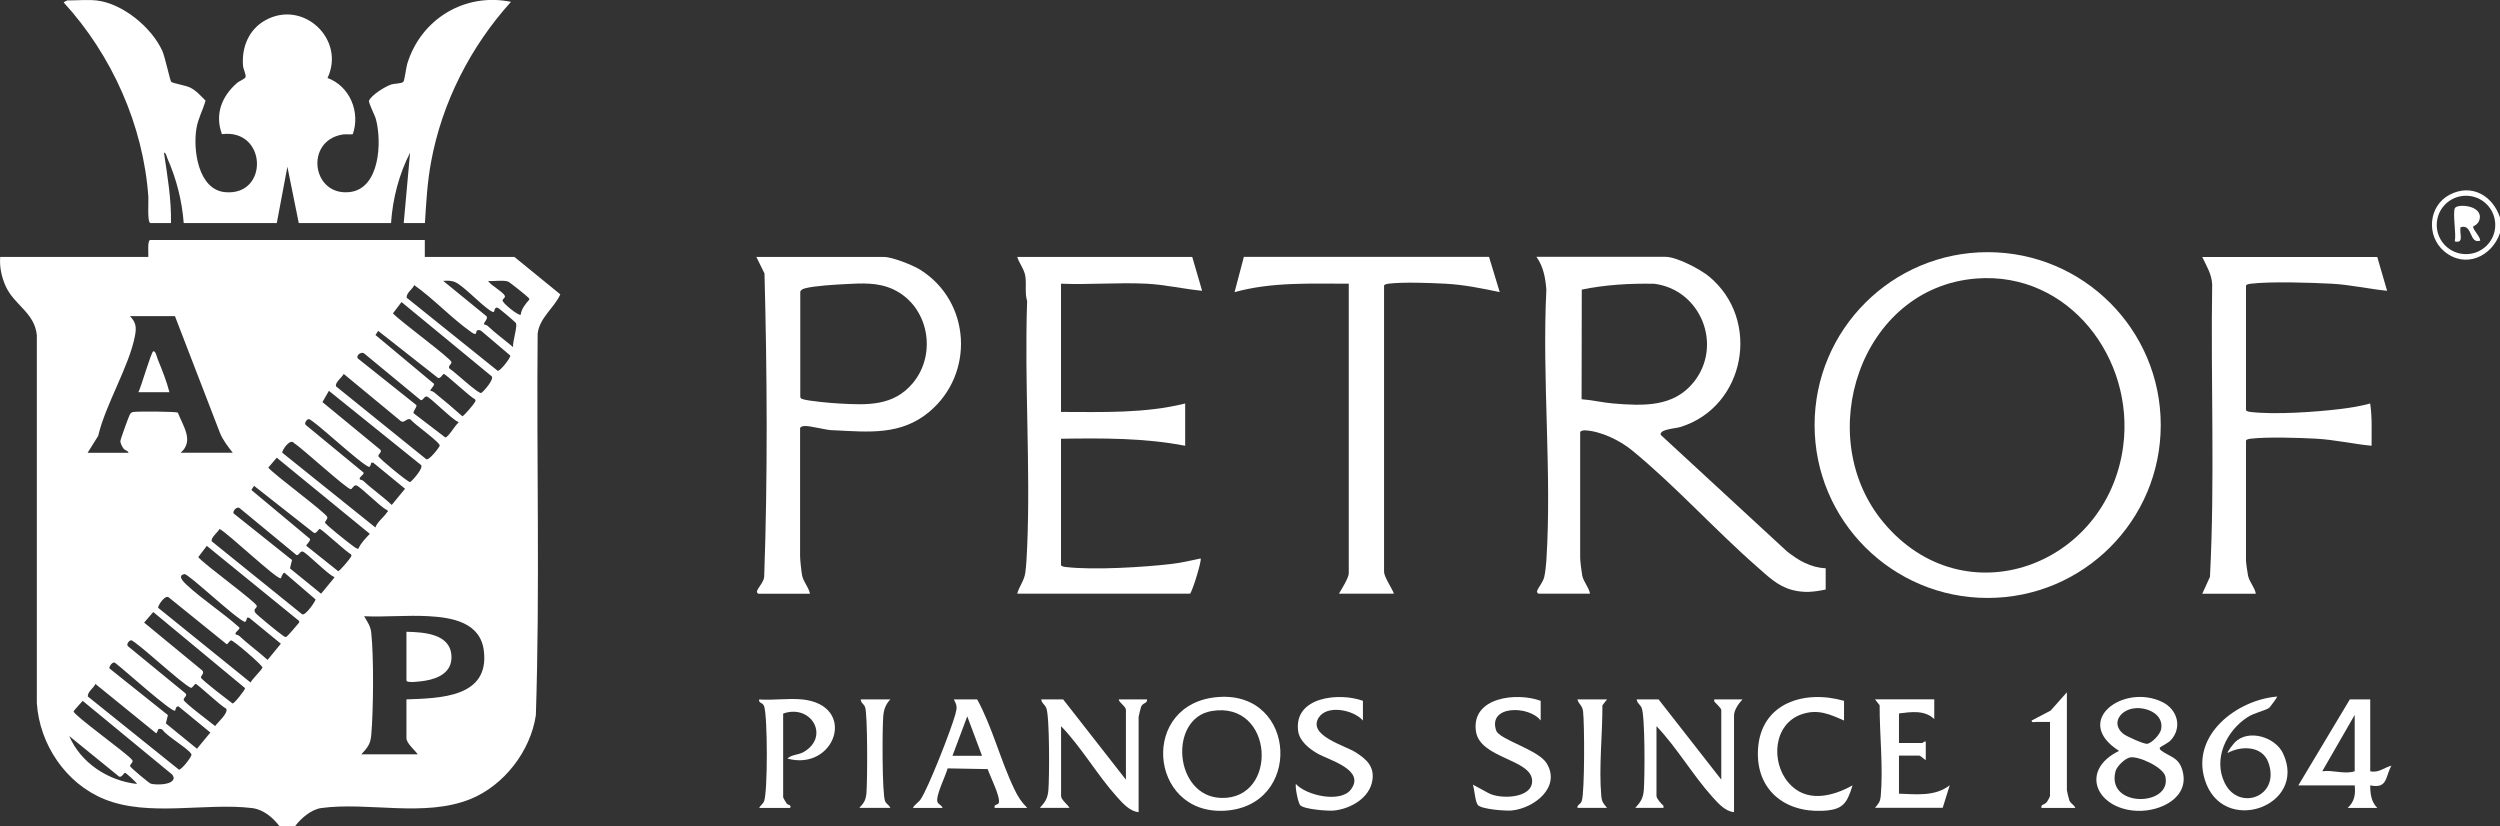
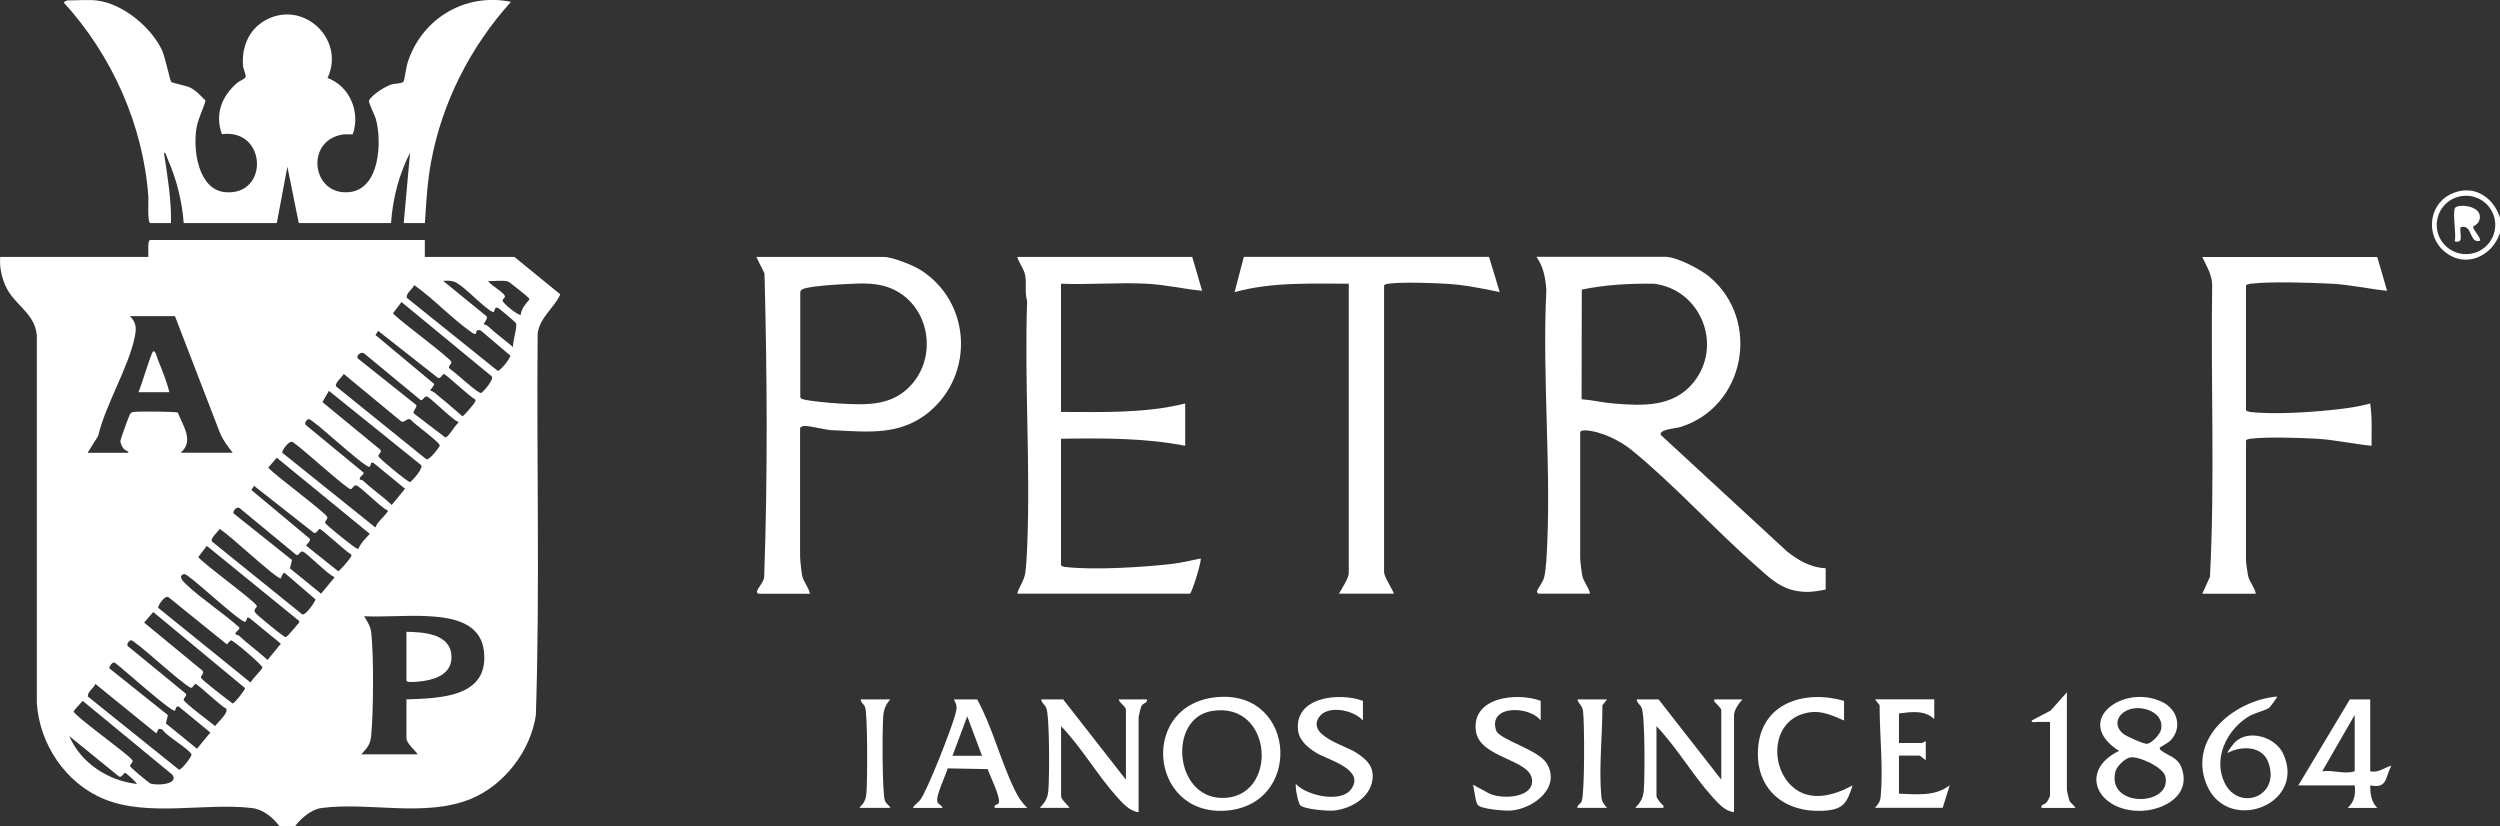
<svg xmlns="http://www.w3.org/2000/svg" viewBox="0 0 405.89 134.14" data-name="Ebene 1" id="Ebene_1">
  <rect x="0" y="0" width="405.89" height="134.14" fill="#333333" stroke="none" />
  <defs>
    <style>
      .cls-1 {
        fill: #fff;
      }
    </style>
  </defs>
  <path d="M15.72.08c4.22.5,8.88,4.36,10.62,8.15.45.98,1.27,4.88,1.46,5.06.21.21,2.39.59,3.08.93.99.49,1.72,1.35,2.49,2.11-.39,1.48-1.19,2.83-1.47,4.48-.59,3.43.25,10,4.66,10.39,7.12.64,6.81-10.34-.53-9.42-1.18-3.23-.03-6.16,2.48-8.33.36-.31,1.27-.63,1.36-.94.11-.38-.37-1.3-.41-1.82-.25-2.97.91-5.87,3.57-7.37,6.16-3.49,13.11,3.05,10.15,9.34,3.63,1.34,5.35,5.55,4.1,9.13-.55.08-1.12-.04-1.67.05-6.16,1.03-4.98,9.99,1.12,9.35,4.97-.52,5.29-8.19,4.3-11.85-.18-.67-1.26-2.7-1.11-3.02.47-.95,2.57-2.25,3.6-2.6.51-.17,1.69-.13,1.97-.44.2-.23.44-2.3.63-2.92,2.22-7.26,9.33-11.6,16.84-10.06-6.57,7.27-11.21,16.36-12.98,26.04-.61,3.3-.78,6.54-.99,9.88h-3.44l1.03-11.44c-1.8,3.54-2.83,7.48-3.09,11.44h-14.98s-1.85-9.15-1.85-9.15l-1.72,9.15h-15.11c-.28-3.66-1.18-7.16-2.65-10.51-.12-.28-.22-.92-.56-.93.56,3.79,1.22,7.58,1.14,11.44h-3.32c-.57,0-.3-3.58-.35-4.23-.81-11.62-5.92-23.05-13.74-31.58-.03-.07.54-.34.57-.34C12.38.08,14.32-.09,15.72.08Z" class="cls-1" />
  <g>
    <path d="M296.41,92.28v3.43c-1.95.41-3.49.58-5.45.07-2.39-.63-3.98-2.27-5.78-3.84-6.8-5.96-13.33-13.21-20.27-18.87-1.95-1.59-5.05-3.09-7.59-3.2-.26-.01-.77.08-.77.33v20.36c0,.47.22,2.32.33,2.87.21,1.04,1.08,1.91,1.27,2.96h-8.36c-.06,0-.32-.2-.23-.45.23-.65.94-1.35,1.16-2.28.16-.63.29-1.95.34-2.64.92-14.29-.72-29.55,0-43.95-.14-1.91-.47-3.78-1.61-5.37h20.96c1.82,0,5.66,2.02,7.09,3.21,8.47,7.04,5.89,21.11-4.64,24.41-.86.27-3.48.37-3.23,1.29l20.48,18.9c1.83,1.46,3.88,2.66,6.29,2.75ZM256.79,64.82c1.72.12,3.43.55,5.15.69,4.81.39,9.75.63,13.03-3.45,4.81-5.97,1.19-15.03-6.4-15.99-3.93-.07-7.91.15-11.76.95l-.03,17.81Z" class="cls-1" />
-     <path d="M350.81,69.01c0,15.5-12.58,28.07-28.1,28.07s-28.1-12.57-28.1-28.07,12.58-28.07,28.1-28.07,28.1,12.57,28.1,28.07ZM320.87,45.22c-18.85,1.46-26.75,25.64-15.06,39.62,13.13,15.7,36.32,7.05,38.9-12.38,1.89-14.22-8.81-28.41-23.84-27.24Z" class="cls-1" />
    <path d="M193.57,41.72l1.6,5.49c-3.01-.29-6.01-1-9.04-1.15-4.55-.23-9.3.19-13.87,0v20.82c6.74.01,13.57.26,20.16-1.37v6.86c-6.66-1.28-13.39-1.24-20.16-1.14v20.48c0,.25.56.33.79.35,4.47.52,12.57.04,17.16-.5,1.57-.18,3.18-.57,4.72-.89.21.28-1.25,5.13-1.72,5.72h-28.06c.32-1.2,1.13-2.1,1.31-3.38.16-1.12.25-2.87.3-4.05.57-13.2-.46-26.81,0-40.06-.4-1.34-.09-2.74-.29-4.05-.18-1.17-.99-2.07-1.32-3.14h28.4Z" class="cls-1" />
    <path d="M131.5,96.4h-8.36c-.06,0-.32-.2-.23-.45.21-.6,1.09-1.47,1.16-2.28.58-16.36.48-32.89.05-49.27l-1.32-2.68h20.73c1.35,0,4.72,1.34,5.91,2.1,8.19,5.17,8.83,16.87,1.41,23.06-4.57,3.81-9.75,3.26-15.34,2.98-1.31.06-3.95-.8-5.04-.69-.2.02-.57.2-.57.35v20.82c0,.54.21,2.51.33,3.1.21,1.04,1.08,1.91,1.27,2.96ZM137.18,46.13c-1.7.09-4.86.27-6.43.67-.32.08-.7.21-.82.56v17.09c.04.2.16.27.34.34,1.04.34,4.67.65,5.92.72,4.58.26,8.86.47,12.02-3.32,3.98-4.78,2.55-12.47-3.12-15.18-2.53-1.21-5.19-1.02-7.92-.88Z" class="cls-1" />
    <path d="M385.96,41.72l1.6,5.49c-3.01-.29-6.01-1-9.04-1.15-3.47-.17-9.78-.39-13.08,0-.23.03-.79.1-.79.35v20.13c0,.25.56.33.79.35,3.95.46,10.6,0,14.64-.5,1.58-.19,3.19-.46,4.73-.88.35,2.27.21,4.57.23,6.86-3.01-.28-6.02-.99-9.04-1.15-2.79-.15-7.9-.31-10.56,0-.23.03-.79.1-.79.35v19.45c0,.36.24,1.97.33,2.42.21,1.04,1.09,1.91,1.27,2.96h-8.7l1.25-2.75c.82-15.74.11-31.67.36-47.47-.07-1.66-.93-3.02-1.61-4.45h28.4Z" class="cls-1" />
    <path d="M218.99,46.06c-6.22,0-12.51-.3-18.55,1.37l1.51-5.73h39.8s1.74,5.73,1.74,5.73c-2.9-.62-5.84-1.21-8.82-1.37-2.46-.13-6.83-.29-9.17-.01-.23.03-.79.1-.79.35v46.44c0,.83,1.3,2.67,1.6,3.55h-8.93c.42-.72,1.6-2.56,1.6-3.32v-47.01Z" class="cls-1" />
  </g>
  <g>
    <path d="M197.87,113.16c12.76-.88,13.62,17.85.86,18.47-12.29.6-13.74-17.59-.86-18.47ZM196.71,115.44c-7.04,1.19-6.11,13.92,1.59,14.11,9.34.23,8.57-15.83-1.59-14.11Z" class="cls-1" />
    <path d="M350.69,121.34c-.09.12-.05.32.14.47,1.35,1.06,2.81,1.05,3.46,3.14,1.4,4.51-3.55,6.88-7.39,6.69-6.54-.31-9.35-6.55-2.86-9.73-7.66-4.87.73-11.01,7.03-7.93,2.46,1.2,3.29,4.15,1.34,6.23-.38.4-1.64,1.04-1.72,1.14ZM346.75,114.98c-2.44.14-4.13,2.45-2.01,4.17.47.38,3.41,1.72,3.91,1.61.78-.18,2.06-1.53,2.22-2.35.46-2.37-2.09-3.55-4.12-3.44ZM345.82,122.97c-.81.17-2.13,1.42-2.35,2.24-1.58,6,9.2,5.75,8.09.86-.34-1.52-4.4-3.37-5.74-3.1Z" class="cls-1" />
    <path d="M182.8,126.59v-11.32c0-.62-1.18-1.21-1.15-1.72h4.58c.07.7-.68.49-.97,1.2-.07.16-.4,1.57-.4,1.66v15.44c-1.43-.09-2.65-1.51-3.55-2.51-3.17-3.52-5.71-8-9.04-11.44v11.32c0,.63,1.08,1.41,1.37,1.94h-4.81c.85-.92,1.27-1.55,1.38-2.85.17-1.95.22-12.13-.35-13.39-.25-.56-.77-.79-.8-1.37h3.55l10.19,13.04Z" class="cls-1" />
    <path d="M279.46,126.59v-11.32c0-.28-.9-1.11-1.14-1.38v-.34s4.58,0,4.58,0c-.6.66-1.37,1.7-1.37,2.63v15.67c-1.43-.09-2.65-1.51-3.55-2.51-3.16-3.51-5.74-7.99-9.04-11.44v11.32c0,.44.79,1.3,1.14,1.6v.34s-4.58,0-4.58,0c.85-.92,1.27-1.55,1.38-2.85.17-1.95.22-12.13-.35-13.39-.25-.56-.77-.79-.8-1.37h3.55l10.19,13.04Z" class="cls-1" />
    <path d="M166.77,131.17h-5.27c-.21-.65.52-.4.66-.83.31-.93-1.45-4.37-1.8-5.47l-6.51-.12c-.27,1.14-2.05,4.59-1.63,5.5.15.34.71.52.81.92h-4.81c.28-.57.9-.88,1.25-1.39,1.26-1.85,5-11.43,5.64-13.82.3-1.14.29-1.35-.24-2.41h3.78c2.48,4.54,3.79,9.92,6.03,14.57.6,1.24,1.12,2.07,2.1,3.05ZM159.44,122.71l-2.4-6.41-2.4,6.41h4.81Z" class="cls-1" />
    <path d="M369.7,113.1c.09.07-1.21,1.78-1.3,1.84-.83.5-2.36.77-3.49,1.49-3.46,2.24-5.66,6.8-3.69,10.74,2.3,4.6,9.08,2.19,7.06-3.39-.99-2.72-4.39-2.73-6.59-1.54-.15-.15.98-1.54,1.15-1.71,2.17-2.21,6.55-.9,7.82,1.78,4.07,8.59-9.88,13.55-12.71,4.23-2.2-7.24,5.22-12.9,11.75-13.45Z" class="cls-1" />
    <path d="M384.82,113.55v11.67c1.39.3,2.22-.59,3.44-.91-1.03,1.86-.6,3.78-3.44,3.2,0,1.36.16,2.68,1.15,3.66h-4.81c1.12-1.05,1.28-2.16,1.15-3.66h-9.16l8.36-13.96h3.32ZM382.3,125.22v-9.15l-5.27,9.15c1.78-.25,3.56.54,5.27,0Z" class="cls-1" />
    <path d="M250.14,113.78v3.2c-1.85-2.45-8.62-2.53-7.23,1.62.5,1.48,6.83,3.11,8.19,5.31,2.39,3.89-2.03,7.33-5.69,7.68-.97.09-4.89-.2-5.47-.89-.44-.53-.55-2.56-.81-3.31l2.53,1.37c1.87,1.04,7.19.92,7.09-2.03-.12-3.52-8.54-3.57-9.13-8.05-.74-5.53,6.67-6.32,10.51-4.9Z" class="cls-1" />
    <path d="M221.28,113.78v3.2c-1.51-1.74-5.85-2.63-7.2-.44-1.77,2.9,4.26,4.48,6.03,5.61s3.03,2.29,2.71,4.5c-.42,2.91-3.56,4.68-6.27,4.95-.97.09-4.89-.2-5.47-.89-.32-.39-.83-2.85-.69-3.43,1.72,1.89,7.25,3.12,8.93.91,2.43-3.21-3.56-4.79-5.38-5.83-1.36-.77-2.96-2.03-3.18-3.68-.73-5.57,6.69-6.3,10.51-4.9Z" class="cls-1" />
    <path d="M299.39,113.78v3.2c-2.35-1.04-4.26-1.9-6.86-1.02-4.62,1.57-5.05,7.72-2.18,11.09,2.83,3.33,7.05,2.33,10.42.46-.92,3.03-1.61,3.98-4.91,4.13-6.25.27-10.81-3.55-10.44-9.97.43-7.56,7.56-9.73,13.98-7.88Z" class="cls-1" />
    <path d="M314.04,113.55v3.2c-1.55-1.5-3.74-1.17-5.73-.92v4.8h3.78c.07,0,.32-.32.57-.23v2.97c-.07.1-.85-.69-1.03-.69h-3.32v6.18c2.84.09,5.85.49,8.24-1.37l-1.14,3.66h-10.99c.6-.72.84-.96.93-1.93.42-4.59-.2-10.08-.18-14.72l-.75-.96h9.62Z" class="cls-1" />
-     <path d="M130.24,113.55c9.07.96,5.37,11.73-2.4,9.61.71-.69,1.76-.55,2.68-1.09,4.24-2.5,1.2-7.82-3.37-6.22v13.61c0,.06.48.89.59,1.02.22.29.74.08.56.69h-5.04c.2-.43.64-.65.81-1.13.58-1.68.56-13.62,0-15.35-.23-.71-.92-.44-.82-1.13,2.24.17,4.79-.23,6.99,0Z" class="cls-1" />
    <path d="M260.91,113.55l-.75.96c.03,4.64-.6,10.12-.18,14.72.09.97.33,1.21.93,1.93h-4.81c-.01-.63.52-.46.73-1.2.46-1.58.43-12.46.19-14.47-.12-1.01-.69-1.09-.92-1.94h4.81Z" class="cls-1" />
    <path d="M336.95,131.17h-5.5c-.16-.61.42-.45.82-.9.14-.15.56-.92.56-1.05v-12.01c-.72-.02-1.45.03-2.18,0-.28,0-.85.17-.8-.23l3.08-1.61,2.64-2.97v15.9c0,.09.33,1.49.4,1.66.2.48.78.73.97,1.2Z" class="cls-1" />
    <path d="M144.55,113.55c-.72.78-1.04,1.57-1.14,2.63-.18,1.8-.21,12.78.29,13.89.21.48.66.65.86,1.09h-5.04c.77-.83,1.04-1.23,1.15-2.39.17-1.79.21-12.88-.22-13.98-.2-.51-.72-.69-.7-1.24h4.81Z" class="cls-1" />
  </g>
  <g>
    <path d="M405.89,35.31v2.52c-1.32,3.86-5.67,5.83-9.05,2.98-2.98-2.51-2.58-7.4.88-9.2,3.58-1.86,6.98.16,8.17,3.7ZM405.12,36.52c0-2.62-2.12-4.74-4.75-4.74s-4.75,2.12-4.75,4.74,2.12,4.74,4.75,4.74,4.75-2.12,4.75-4.74Z" class="cls-1" />
    <path d="M398.56,33.82c.24-.77,4.48-.57,4.03,1.72-.18.95-1.07,1.17-1.07,1.26,0,.56,1.16,1.59,1.16,2.27-1.85.62-1.18-2.82-3.21-2.17-.17,1.11.62,2.66-.92,2.29.26-1.35-.35-4.24,0-5.38Z" class="cls-1" />
  </g>
  <g>
    <path d="M45.38,134.14c-1.09-1.44-2.64-2.73-4.49-2.95-7.54-.9-16.77,1.49-23.97-1.45-6.25-2.55-10.52-8.92-10.94-15.61v-59.72c-.36-3.66-3.7-4.89-5.07-7.97-.66-1.48-1.01-3.11-.88-4.73h24.05c.05-.49-.2-2.75.34-2.75h44.55v2.75h14.54l7.46,6.08c-.97,2.18-3.39,3.79-3.68,6.39-.19,20.64.38,41.34-.29,61.94-.86,5.82-5.18,11.42-10.64,13.62-7.48,3.01-16.56.41-24.2,1.45-1.63.22-3.3,1.67-4.26,2.95h-2.52ZM80.18,50.63c-.22.15-1.01-.51-1.24-.69-1.26-.94-3.85-3.62-5.03-4.13-.7-.3-1.24-.23-1.96-.21l7,5.71c.43.4-.54,1.11-.35,1.37.02.02.38.05.57.23,1.31,1.23,2.76,2.28,4.13,3.44-.1-.85.73-3.29.47-3.88-.08-.18-2.8-2.48-3-2.52-.5-.11-.49.61-.57.68ZM84.54,51.1c.1-.91.76-1.76,1.37-2.42.09-.16-.02-.22-.1-.33-.11-.18-3.11-2.58-3.32-2.64-.95-.29-2.22,0-3.22-.1.3.7,2.83,1.98,2.71,2.58-.04.18-.35.37-.39.55-.09.46,2.68,2.6,2.94,2.36ZM77.47,53.65c-.29.17.08,1-.93.29-3.25-2.28-6.04-5.35-9.29-7.65-.32.74-1.23,1.17-1.24,2.03l14.8,11.89c.4.06,2.17-2.18,2.03-2.49l-4.71-4c-.19-.11-.45-.2-.66-.08ZM65.19,49.04l-1.39,1.83c.98,1.15,9.41,7.31,9.5,7.92.05.36-.76.72-.23,1.12.76.45,4.61,4.09,5.06,3.89.28-.12,2.34-2.39,1.62-2.77l-14.56-11.99ZM28.43,51.33h-7.33c1,1.02,1.07,1.83.81,3.21-.93,4.91-4.79,11.15-5.97,16.23l-1.72,2.75h6.64c-.05-.37-.5-.32-.8-.69-.2-.25-.53-.89-.52-1.21,0-.25,1.41-4.15,1.56-4.37.26-.36.37-.33.77-.38.75-.09,6.7-.06,7,.12.84,2.17,2.69,4.62.45,6.52h8.47c-.8-1.04-1.61-2.05-2.1-3.28l-7.29-18.91ZM69.89,63.45s.35.06.57.23c1.56,1.26,3.1,2.56,4.6,3.89.21.05,1.91-1.99,2.05-2.29.09-.18.17-.28,0-.46-.79-.36-4.73-4.1-5.06-4.11-.17,0-.6.96-1.02.58l-9.63-7.57-.44.67,9.5,7.92c.14.28-.7.99-.59,1.14ZM67.15,67.09l5.14,3.93c.51,0,1.63-2.06,2.17-2.42l-.1-.12c-.99-.38-4.51-4-5.07-4.1-.44-.08-.61.71-1,.57l-9.17-7.57c-.43-.35-1.37.3-1.03.81l9.5,7.57c.19.27-.61,1.06-.43,1.33ZM54.57,62.74l14.64,11.82c.48.22,2.07-1.88,2.18-2.19.17-.49-4.19-3.54-4.71-4.24-.62-.38-.98.63-1.59.25l-9.28-7.67c-.25.52-1.54,1.49-1.23,2.03ZM53.4,63.45l-1.05,1.83,9.31,7.66c.53.4-.28.77-.23,1.12.05.33,4.8,4.23,5.14,4.21.18-.01,2.39-2.4,1.74-2.81l-14.9-12ZM60.27,75.12s-.1.63-.35.69c-1.47-.52-9.2-7.87-9.81-7.77-.3.05-.85.73-.39,1.02l9.3,7.66c.17.35-.86.75-.58,1.14.02.02.38.05.57.23,1.46,1.37,3.13,2.5,4.59,3.89l2.16-2.63-5.15-4.22c-.12.02-.27-.05-.33,0ZM60.95,85.64c.29-.9,1.31-1.61,1.84-2.4.15-.23.37-.17,0-.46-.98-.41-4.36-3.88-4.96-3.98-.4-.07-.63.59-.88.62-.59.05-7.97-6.73-9.2-7.47-.66-.91-2.08,1.32-1.91,1.56l15.11,12.13ZM58.2,89.07c.36-.88,1.18-1.69,1.84-2.4l-15.11-12.36-1.37,1.61c.98,1.19,9.48,7.42,9.58,8.04.06.35-.38.67-.37.88.01.28,3.76,3.24,4.32,3.64.22.16.9.74,1.11.59ZM49.73,88.61l5.17,4.12c.21.05,1.91-1.99,2.06-2.29.09-.18.17-.28,0-.46-.76-.38-4.73-4.1-5.06-4.11-.17,0-.6.96-1.02.58l-9.63-7.57-.44.67,9.5,7.92c.18.37-.68,1.01-.59,1.15ZM47.41,90.93l-.33,1.35,5.05,4.11,2.17-2.63-.1-.12c-.99-.38-4.51-4-5.07-4.1-.44-.08-.61.71-1,.57l-9.17-7.57c-.49-.46-1.24.48-1.04.81l9.49,7.57ZM45.6,93.88c-.52.37-8.75-7.47-9.96-8-.25.52-1.54,1.49-1.23,2.03l14.64,11.82c.55.32,2.25-2.25,2.18-2.41l-5.05-4.34c-.37.1-.53.88-.58.91ZM33.58,88.62l-1.39,1.83c.95,1.19,9.42,7.31,9.5,7.92.06.42-.66.45-.23,1.12.21.32,3.87,3.31,4.39,3.64.2.13.41.37.67.25.13-.06,1.66-1.81,1.84-2.06.14-.2.39-.32.11-.58l-14.9-12.12ZM40.11,100.29s-.1.63-.35.69c-1.47-.52-9.2-7.87-9.81-7.77-1.23.22-.13,1.29.31,1.7,2.59,2.43,5.94,4.56,8.6,6.97.17.35-.86.75-.58,1.14.02.02.38.05.57.23,1.47,1.38,3.11,2.53,4.59,3.89l2.16-2.63-5.15-4.22c-.12.02-.27-.05-.33,0ZM25.68,98.68l15,12.13c.24-.54,1.86-2.08,1.93-2.43.06-.33-4.77-4.49-5.1-4.41-.26.06-.49.6-.71.62l-9.35-7.56c-.61-.64-1.92,1.43-1.76,1.66ZM24.88,99.37l-1.48,1.71,9.29,7.65c.7.46-.09.97-.07,1.27.02.33,4.49,3.72,5.14,4.21.3.02,2.11-2.31,2.03-2.49l-14.9-12.35ZM65.99,113.55c5.39-.2,13.48-.27,12.57-7.87-.55-4.65-5.17-5.43-9.01-5.64-3.41-.19-7,.16-10.43.01.51.89,1.03,1.56,1.15,2.63.43,3.93.36,12.71,0,16.71-.13,1.49-.66,2.04-1.61,3.08h9.16c-.45-.68-1.83-1.78-1.83-2.63v-6.29ZM21.24,103.96c-.33.06-.84.75-.39,1.02l9.19,7.53c.55.39-.28.76-.22,1.12.07.45,4.46,3.71,5.11,4.25.41-.6,2.29-2.2,1.76-2.86-.79-.32-4.62-3.99-4.94-3.99-.12,0-.47.6-.72.66-1.41-.53-9.17-7.86-9.79-7.75ZM28.42,115.38c-.5.36-8.61-6.95-9.61-7.66-.49-.57-1.18.62-1.04.8l9.49,7.58-.33,1.35,5.05,4.11,2.17-2.63-5.15-4.23c-.5-.11-.49.61-.58.68ZM25.71,118.39c-.09.05-.17.63-.37.65l-9.85-8c-.32.74-1.23,1.17-1.24,2.03l14.8,11.89c.4.06,2.17-2.17,2.03-2.49-.4-.89-4-2.92-4.7-4-.19-.11-.45-.2-.66-.08ZM13.43,113.79c-.22.24-1.48,1.6-1.48,1.71,0,.61,8.44,6.65,9.4,7.77.53.4-.28.77-.23,1.12.03.22,3.11,2.77,3.35,2.84.81.24,3.73.27,3.74-.98l-.22-.47-14.56-11.99ZM22.24,127.28c-.14-.34-1.81-1.82-1.95-1.82-.17,0-.58.93-1.02.57l-8.03-6.53c1.88,4.37,6.31,7.26,10.99,7.78Z" class="cls-1" />
    <path d="M65.99,102.57c2.8.07,7.21.29,7.31,4.03.07,2.56-2.13,3.56-4.28,3.92-.44.07-3.03.46-3.03-.05v-7.89Z" class="cls-1" />
    <path d="M22.47,63.68c.43-.81,2.07-6.52,2.41-6.64.38-.13.61,1,.74,1.32.7,1.69,1.43,3.55,1.89,5.32h-5.04Z" class="cls-1" />
  </g>
</svg>